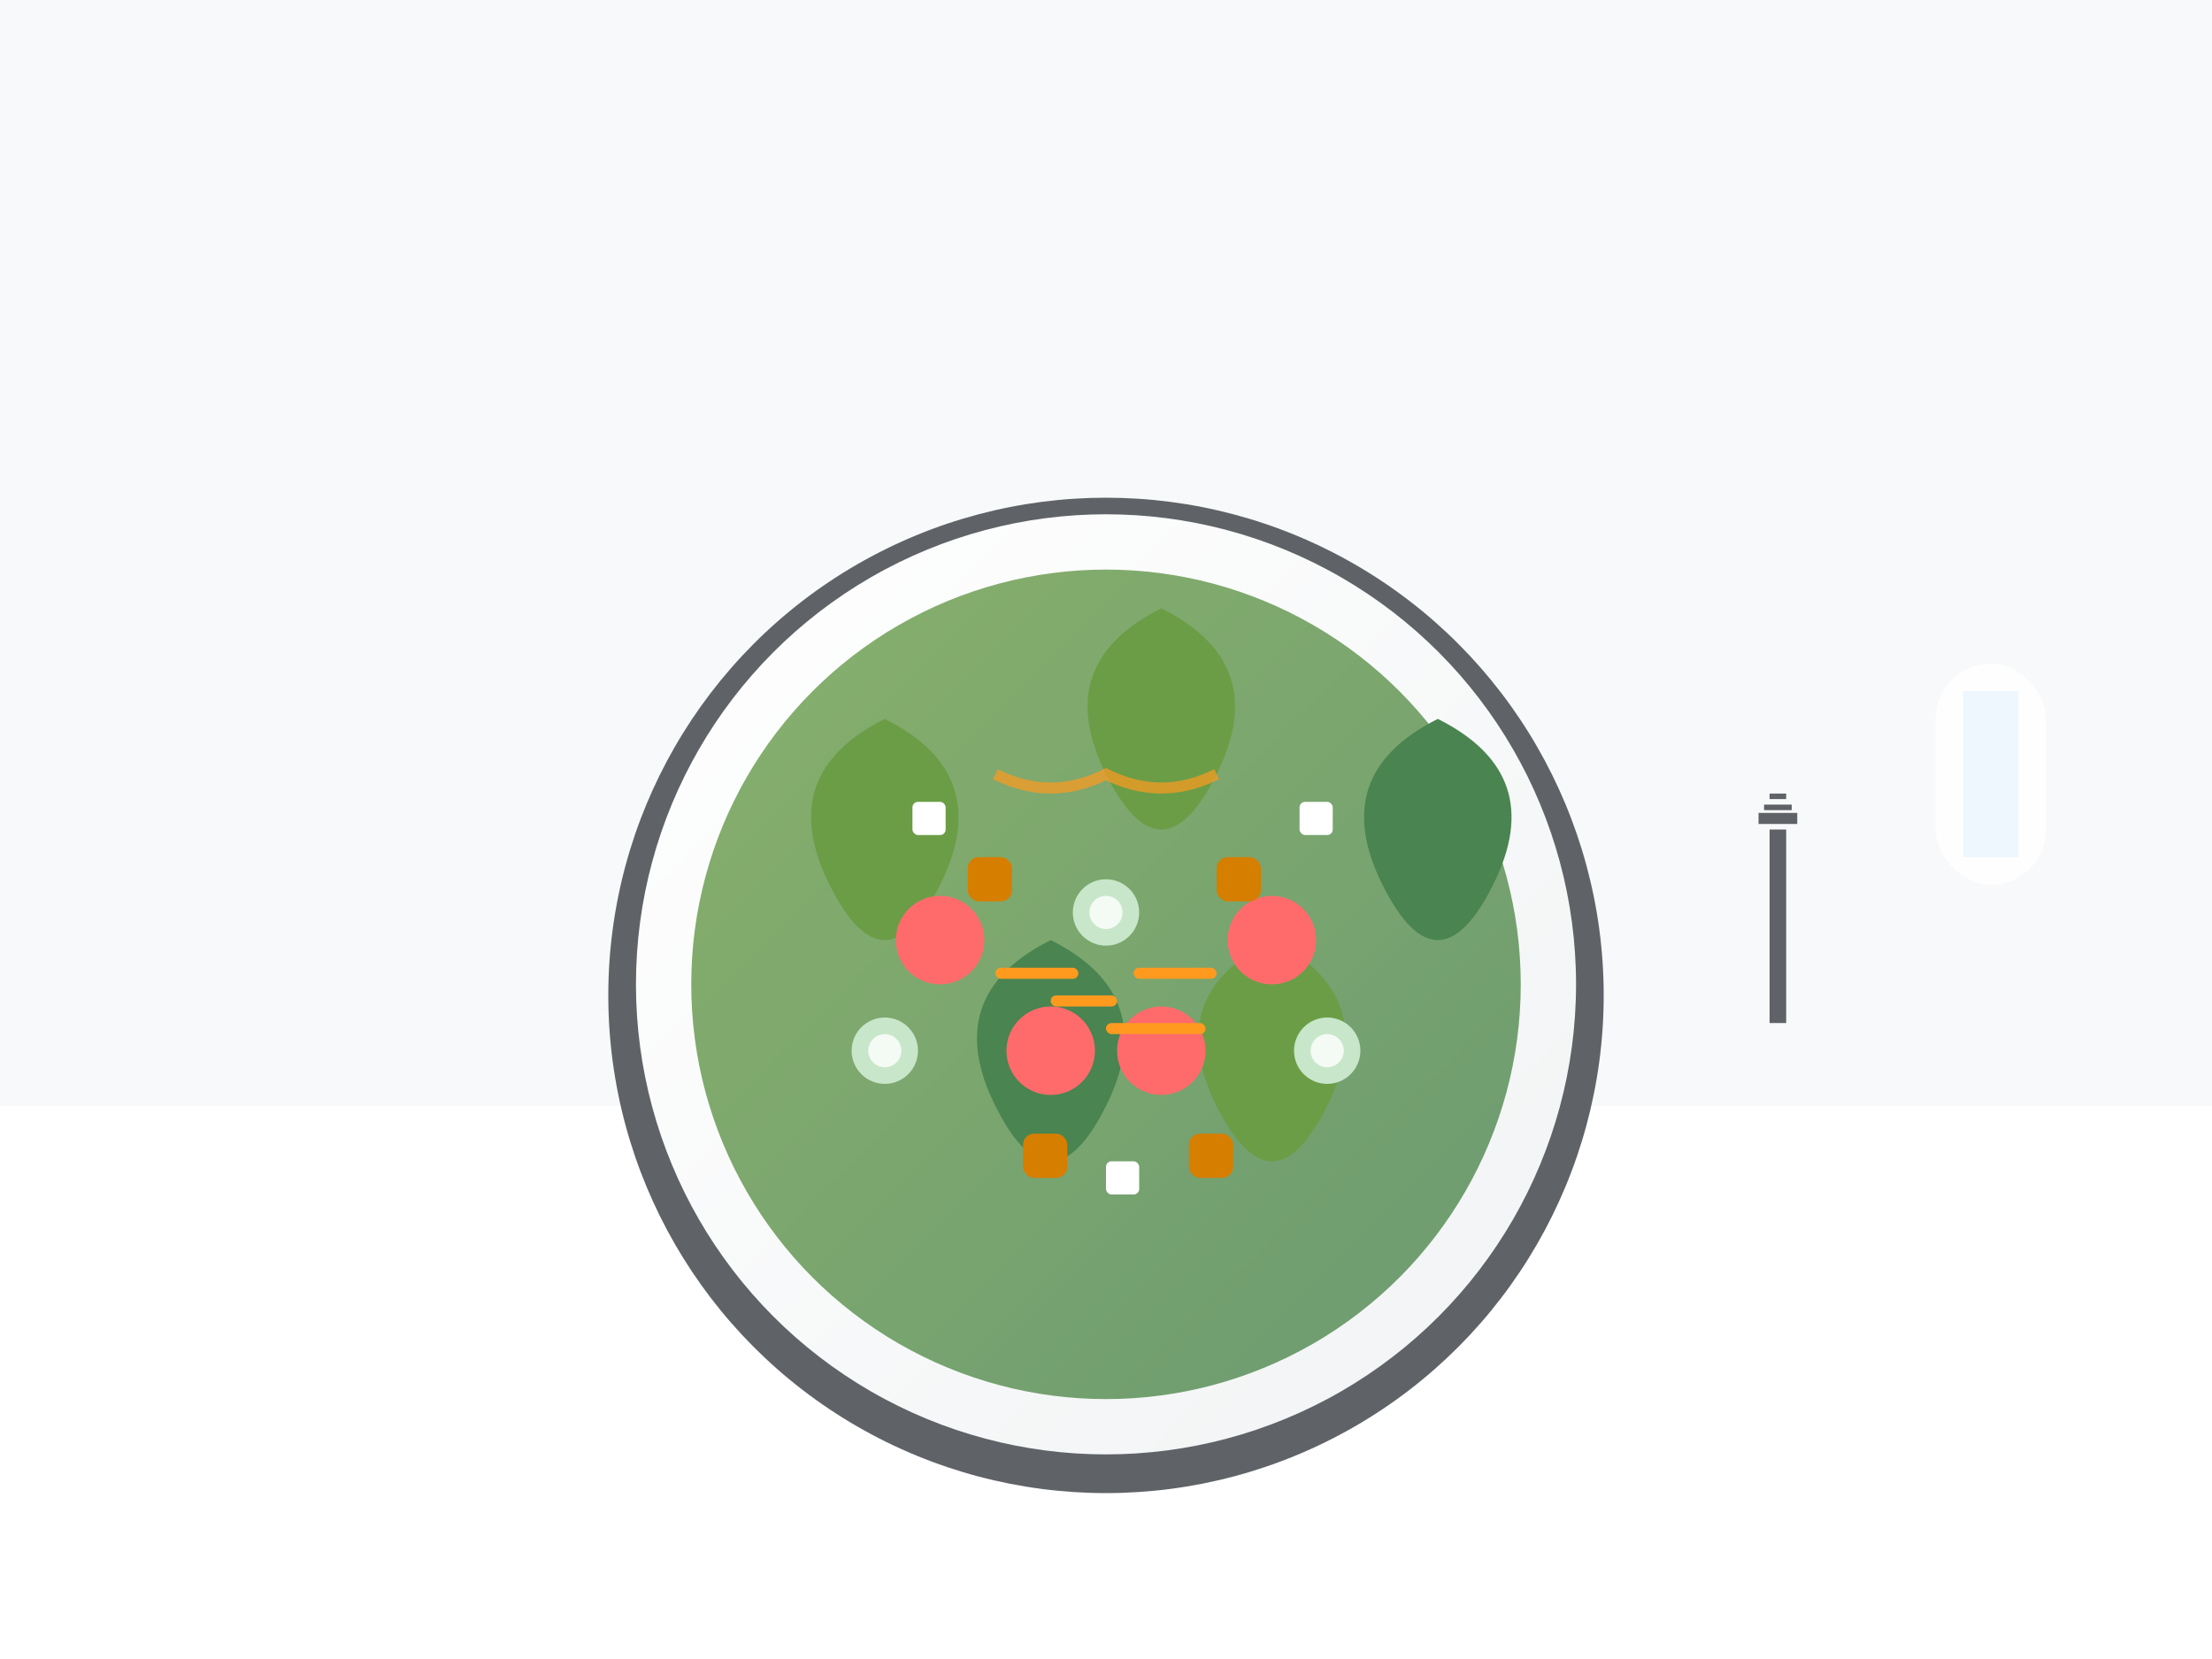
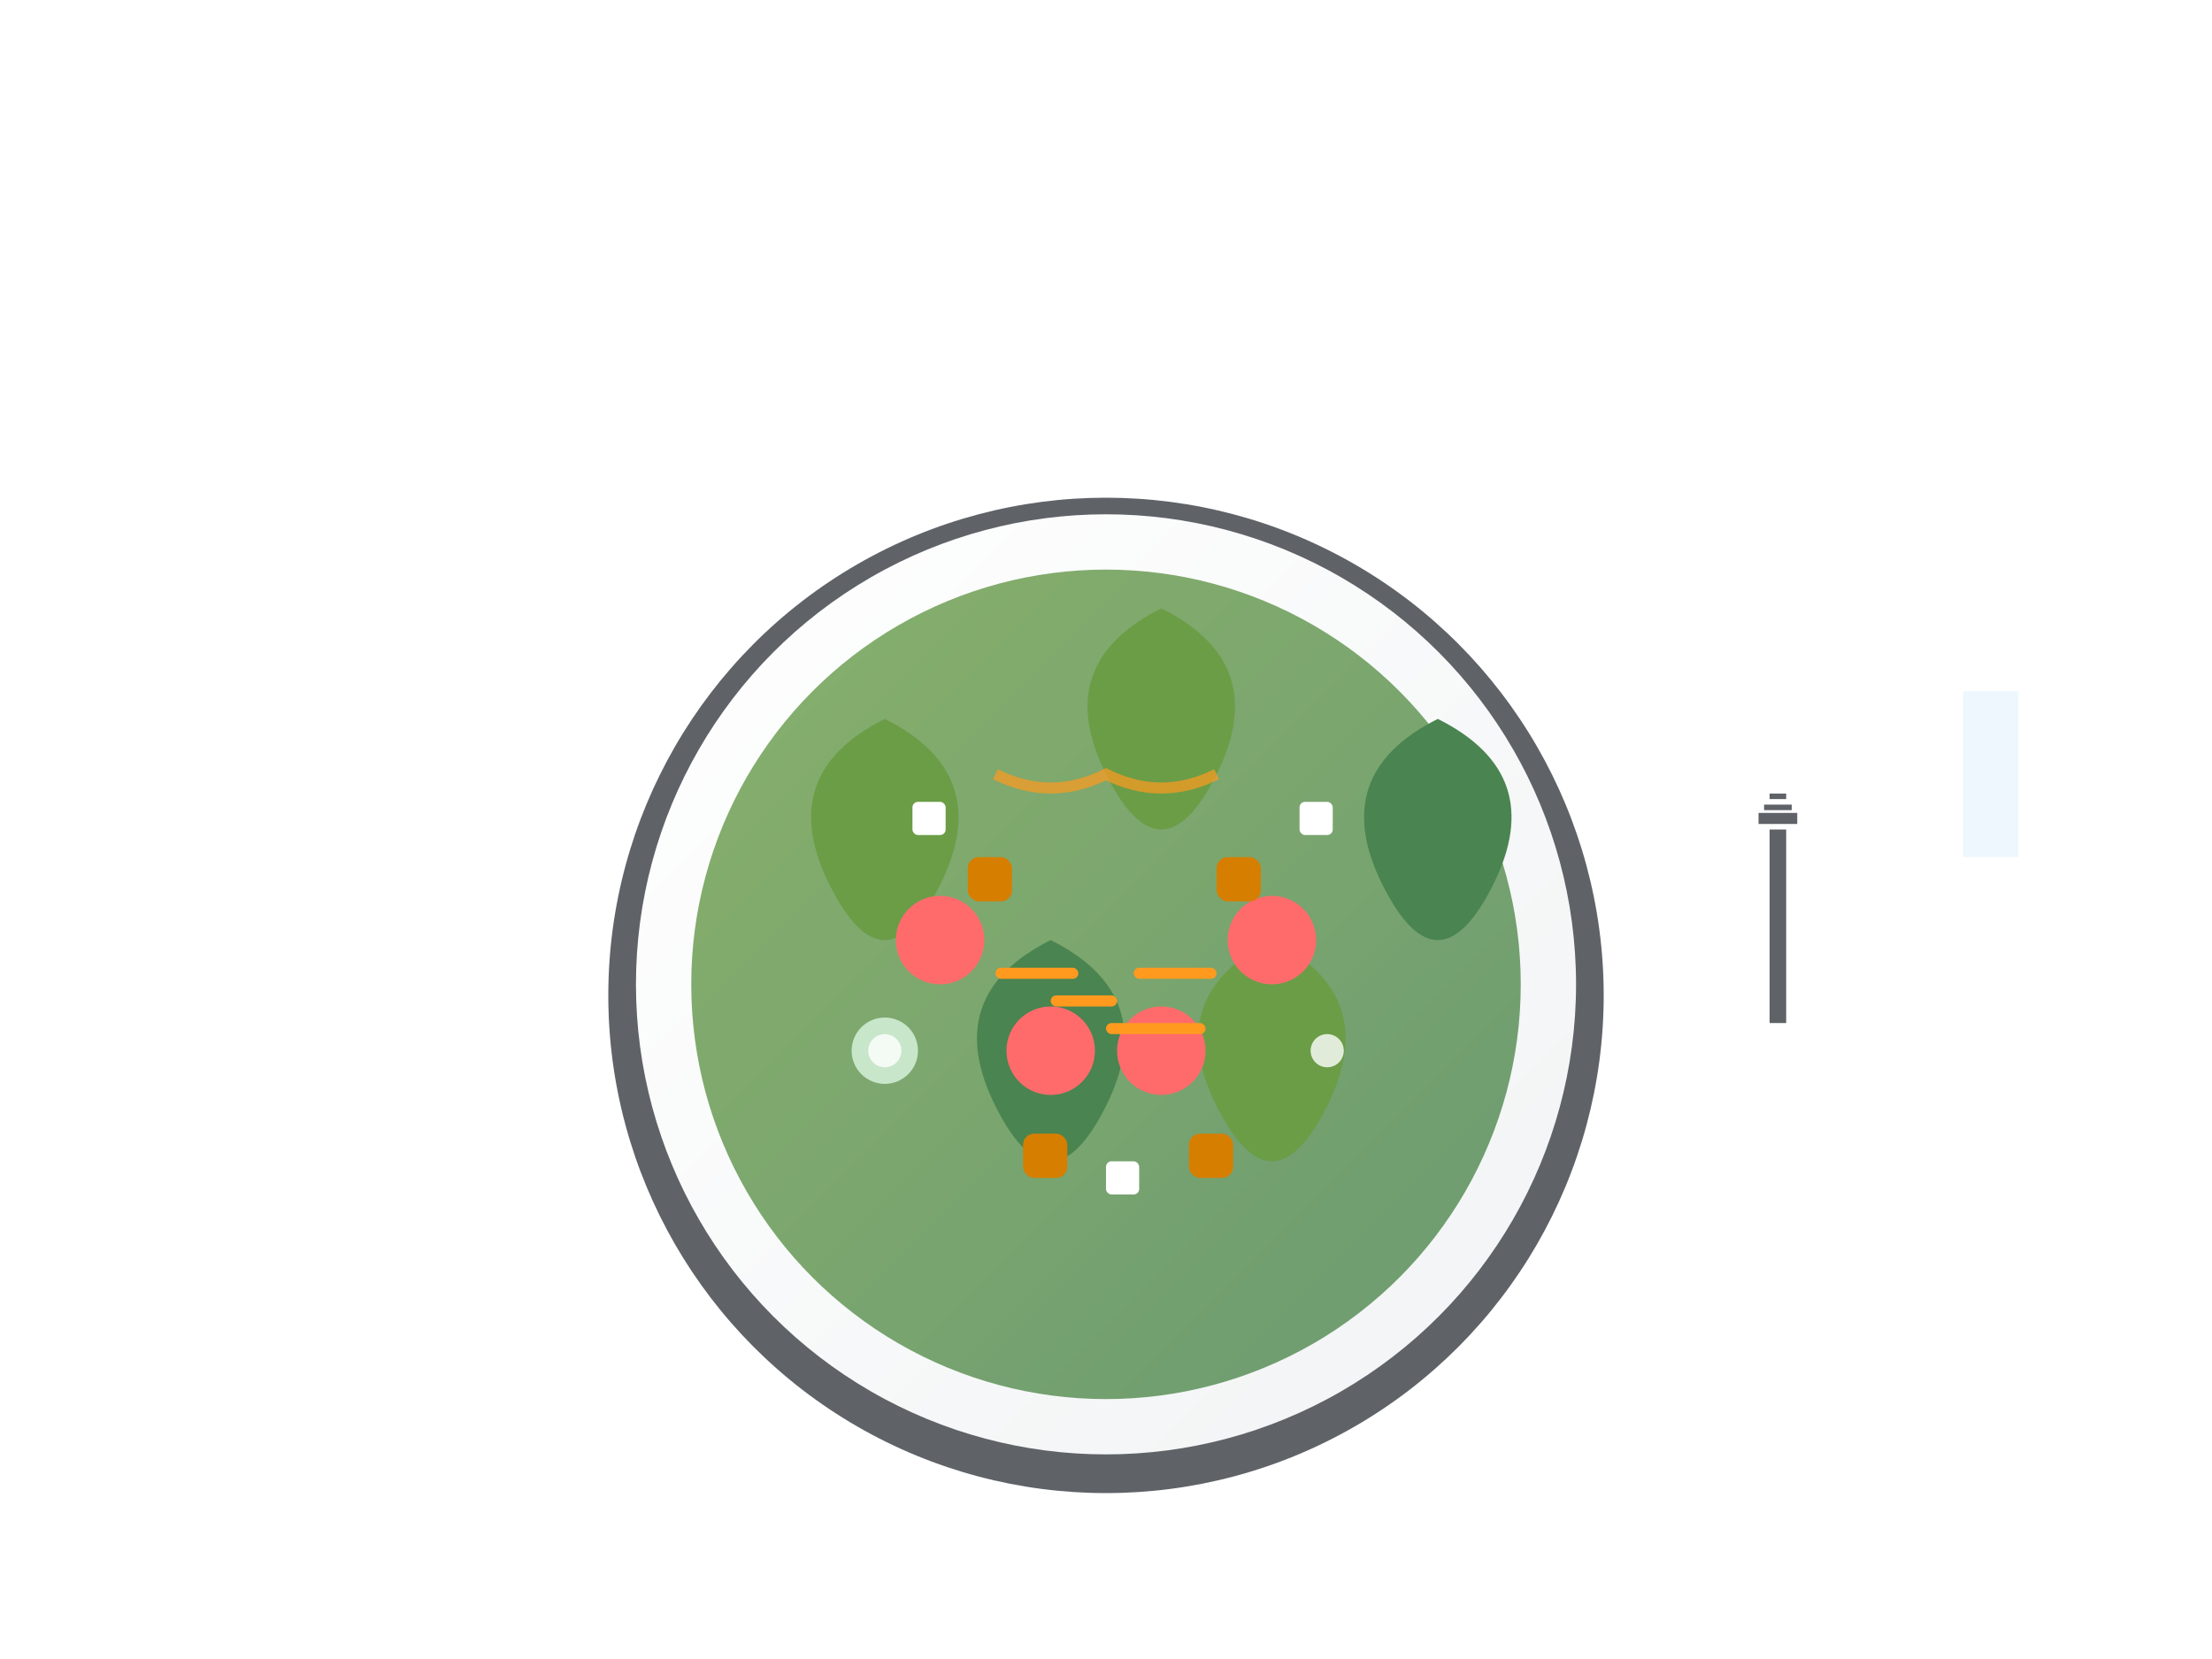
<svg xmlns="http://www.w3.org/2000/svg" width="400" height="300" viewBox="0 0 400 300">
  <defs>
    <linearGradient id="saladGradient" x1="0%" y1="0%" x2="100%" y2="100%">
      <stop offset="0%" style="stop-color:#6b9d47;stop-opacity:1" />
      <stop offset="100%" style="stop-color:#4a8450;stop-opacity:1" />
    </linearGradient>
    <linearGradient id="plateGradient" x1="0%" y1="0%" x2="100%" y2="100%">
      <stop offset="0%" style="stop-color:#ffffff;stop-opacity:1" />
      <stop offset="100%" style="stop-color:#f1f3f4;stop-opacity:1" />
    </linearGradient>
  </defs>
-   <rect width="400" height="300" fill="#f8f9fa" />
  <rect x="0" y="200" width="400" height="100" fill="#ffffff" />
  <circle cx="200" cy="180" r="90" fill="#5f6368" />
  <circle cx="200" cy="178" r="85" fill="url(#plateGradient)" />
  <circle cx="200" cy="178" r="75" fill="url(#saladGradient)" opacity="0.8" />
  <path d="M150 160 Q140 140, 160 130 Q180 140, 170 160 Q160 180, 150 160" fill="#6b9d47" />
  <path d="M250 160 Q240 140, 260 130 Q280 140, 270 160 Q260 180, 250 160" fill="#4a8450" />
  <path d="M200 140 Q190 120, 210 110 Q230 120, 220 140 Q210 160, 200 140" fill="#6b9d47" />
  <path d="M180 200 Q170 180, 190 170 Q210 180, 200 200 Q190 220, 180 200" fill="#4a8450" />
  <path d="M220 200 Q210 180, 230 170 Q250 180, 240 200 Q230 220, 220 200" fill="#6b9d47" />
  <circle cx="170" cy="170" r="8" fill="#ff6b6b" />
  <circle cx="230" cy="170" r="8" fill="#ff6b6b" />
  <circle cx="190" cy="190" r="8" fill="#ff6b6b" />
  <circle cx="210" cy="190" r="8" fill="#ff6b6b" />
  <circle cx="160" cy="190" r="6" fill="#c8e6c9" />
-   <circle cx="240" cy="190" r="6" fill="#c8e6c9" />
-   <circle cx="200" cy="165" r="6" fill="#c8e6c9" />
  <circle cx="160" cy="190" r="3" fill="#ffffff" opacity="0.8" />
  <circle cx="240" cy="190" r="3" fill="#ffffff" opacity="0.8" />
-   <circle cx="200" cy="165" r="3" fill="#ffffff" opacity="0.8" />
  <rect x="180" y="175" width="15" height="2" rx="1" fill="#ff9a1f" />
  <rect x="205" y="175" width="15" height="2" rx="1" fill="#ff9a1f" />
  <rect x="190" y="180" width="12" height="2" rx="1" fill="#ff9a1f" />
  <rect x="200" y="185" width="18" height="2" rx="1" fill="#ff9a1f" />
  <rect x="175" y="155" width="8" height="8" rx="2" fill="#d67e00" />
  <rect x="220" y="155" width="8" height="8" rx="2" fill="#d67e00" />
  <rect x="185" y="205" width="8" height="8" rx="2" fill="#d67e00" />
  <rect x="215" y="205" width="8" height="8" rx="2" fill="#d67e00" />
  <rect x="165" y="145" width="6" height="6" rx="1" fill="#ffffff" />
  <rect x="235" y="145" width="6" height="6" rx="1" fill="#ffffff" />
  <rect x="200" y="210" width="6" height="6" rx="1" fill="#ffffff" />
  <path d="M180 140 Q190 145, 200 140 Q210 145, 220 140" stroke="#ff9a1f" stroke-width="2" fill="none" opacity="0.7" />
  <rect x="320" y="150" width="3" height="35" fill="#5f6368" />
  <line x1="318" y1="148" x2="325" y2="148" stroke="#5f6368" stroke-width="2" />
  <line x1="319" y1="146" x2="324" y2="146" stroke="#5f6368" stroke-width="1" />
  <line x1="320" y1="144" x2="323" y2="144" stroke="#5f6368" stroke-width="1" />
  <rect x="350" y="120" width="20" height="40" rx="10" fill="#ffffff" opacity="0.8" />
  <rect x="355" y="125" width="10" height="30" fill="#e3f2fd" opacity="0.6" />
</svg>